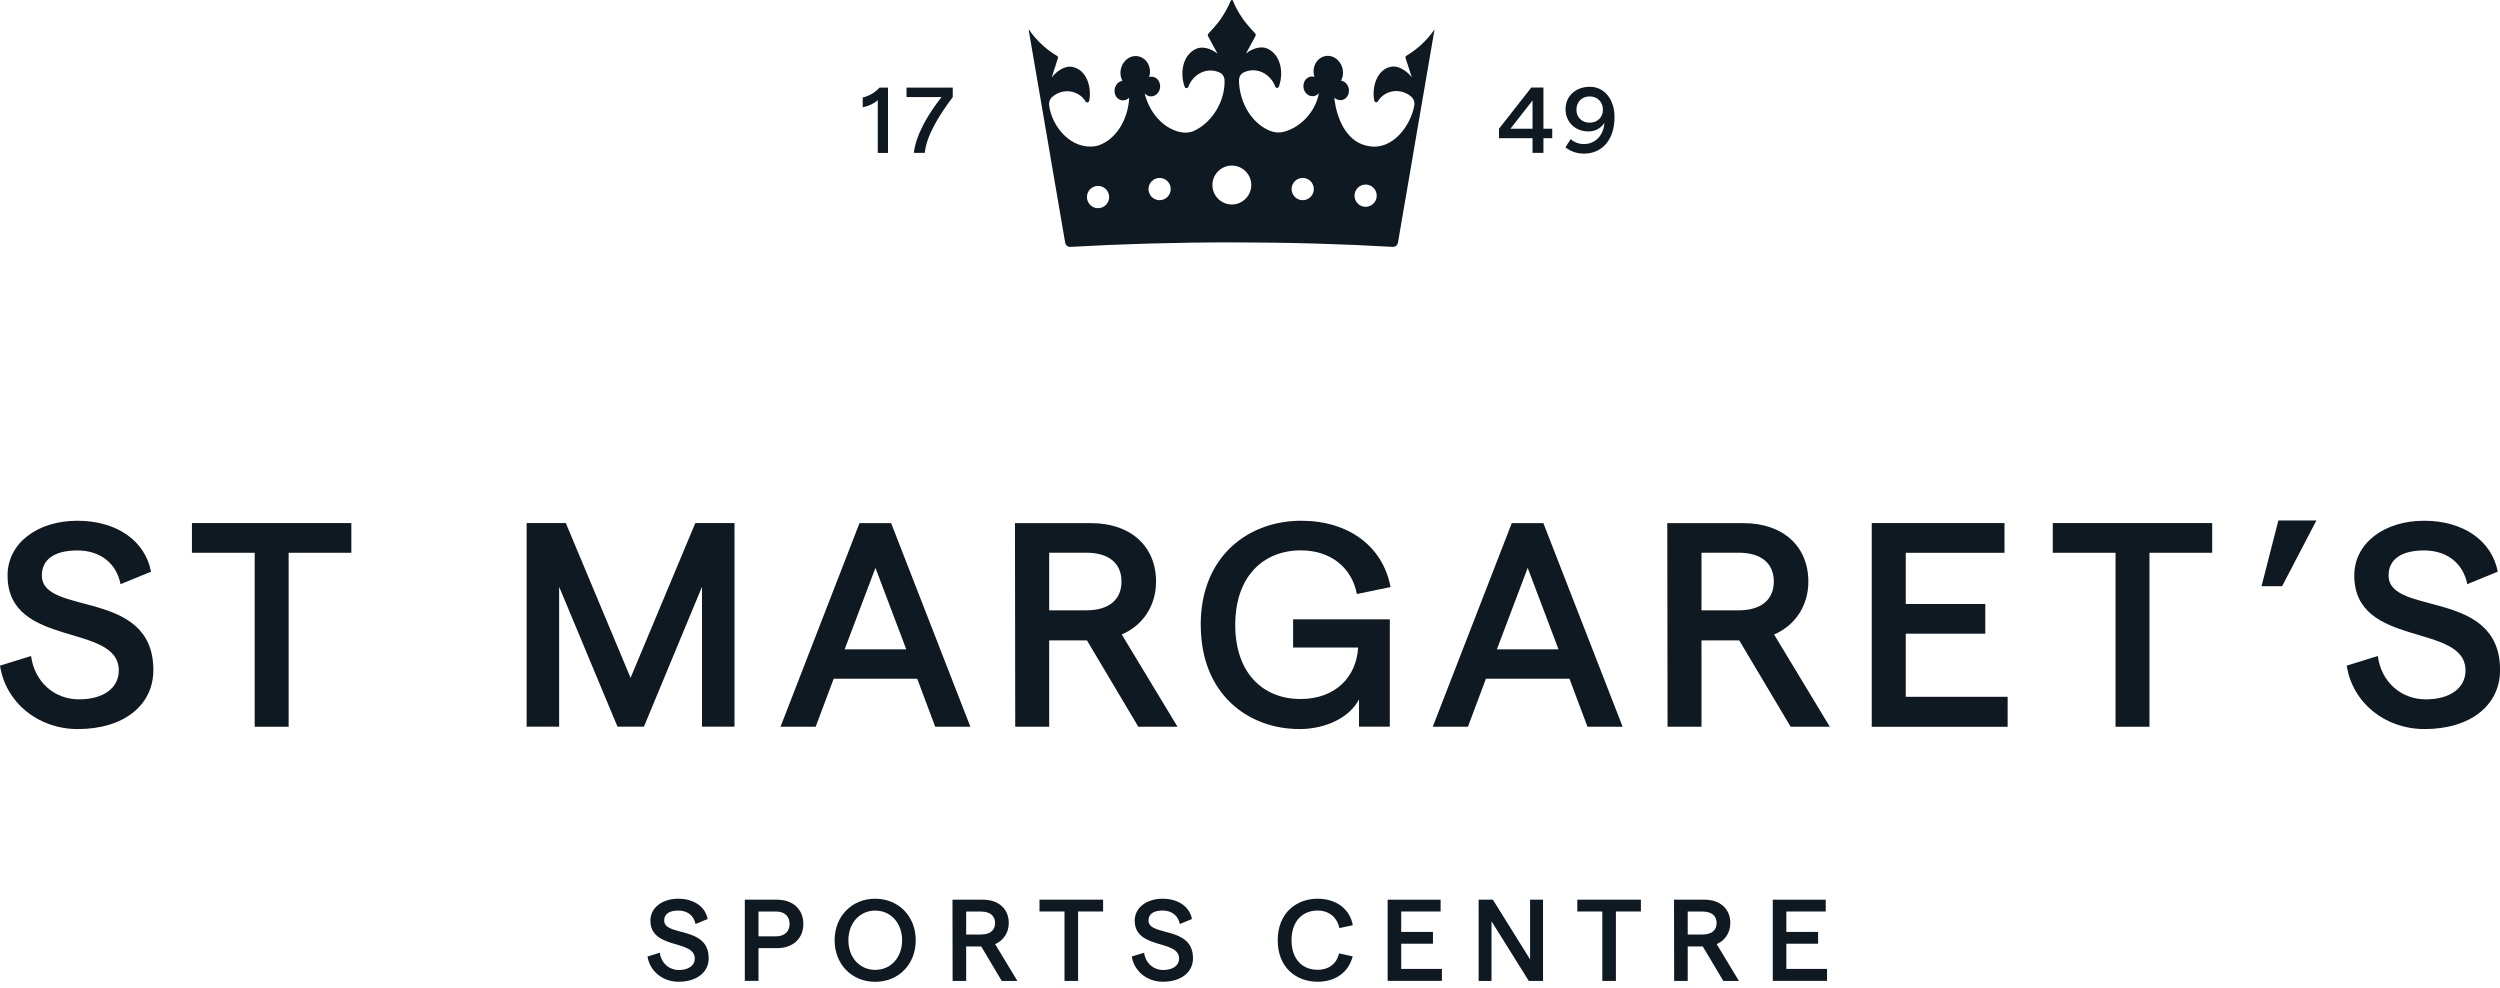
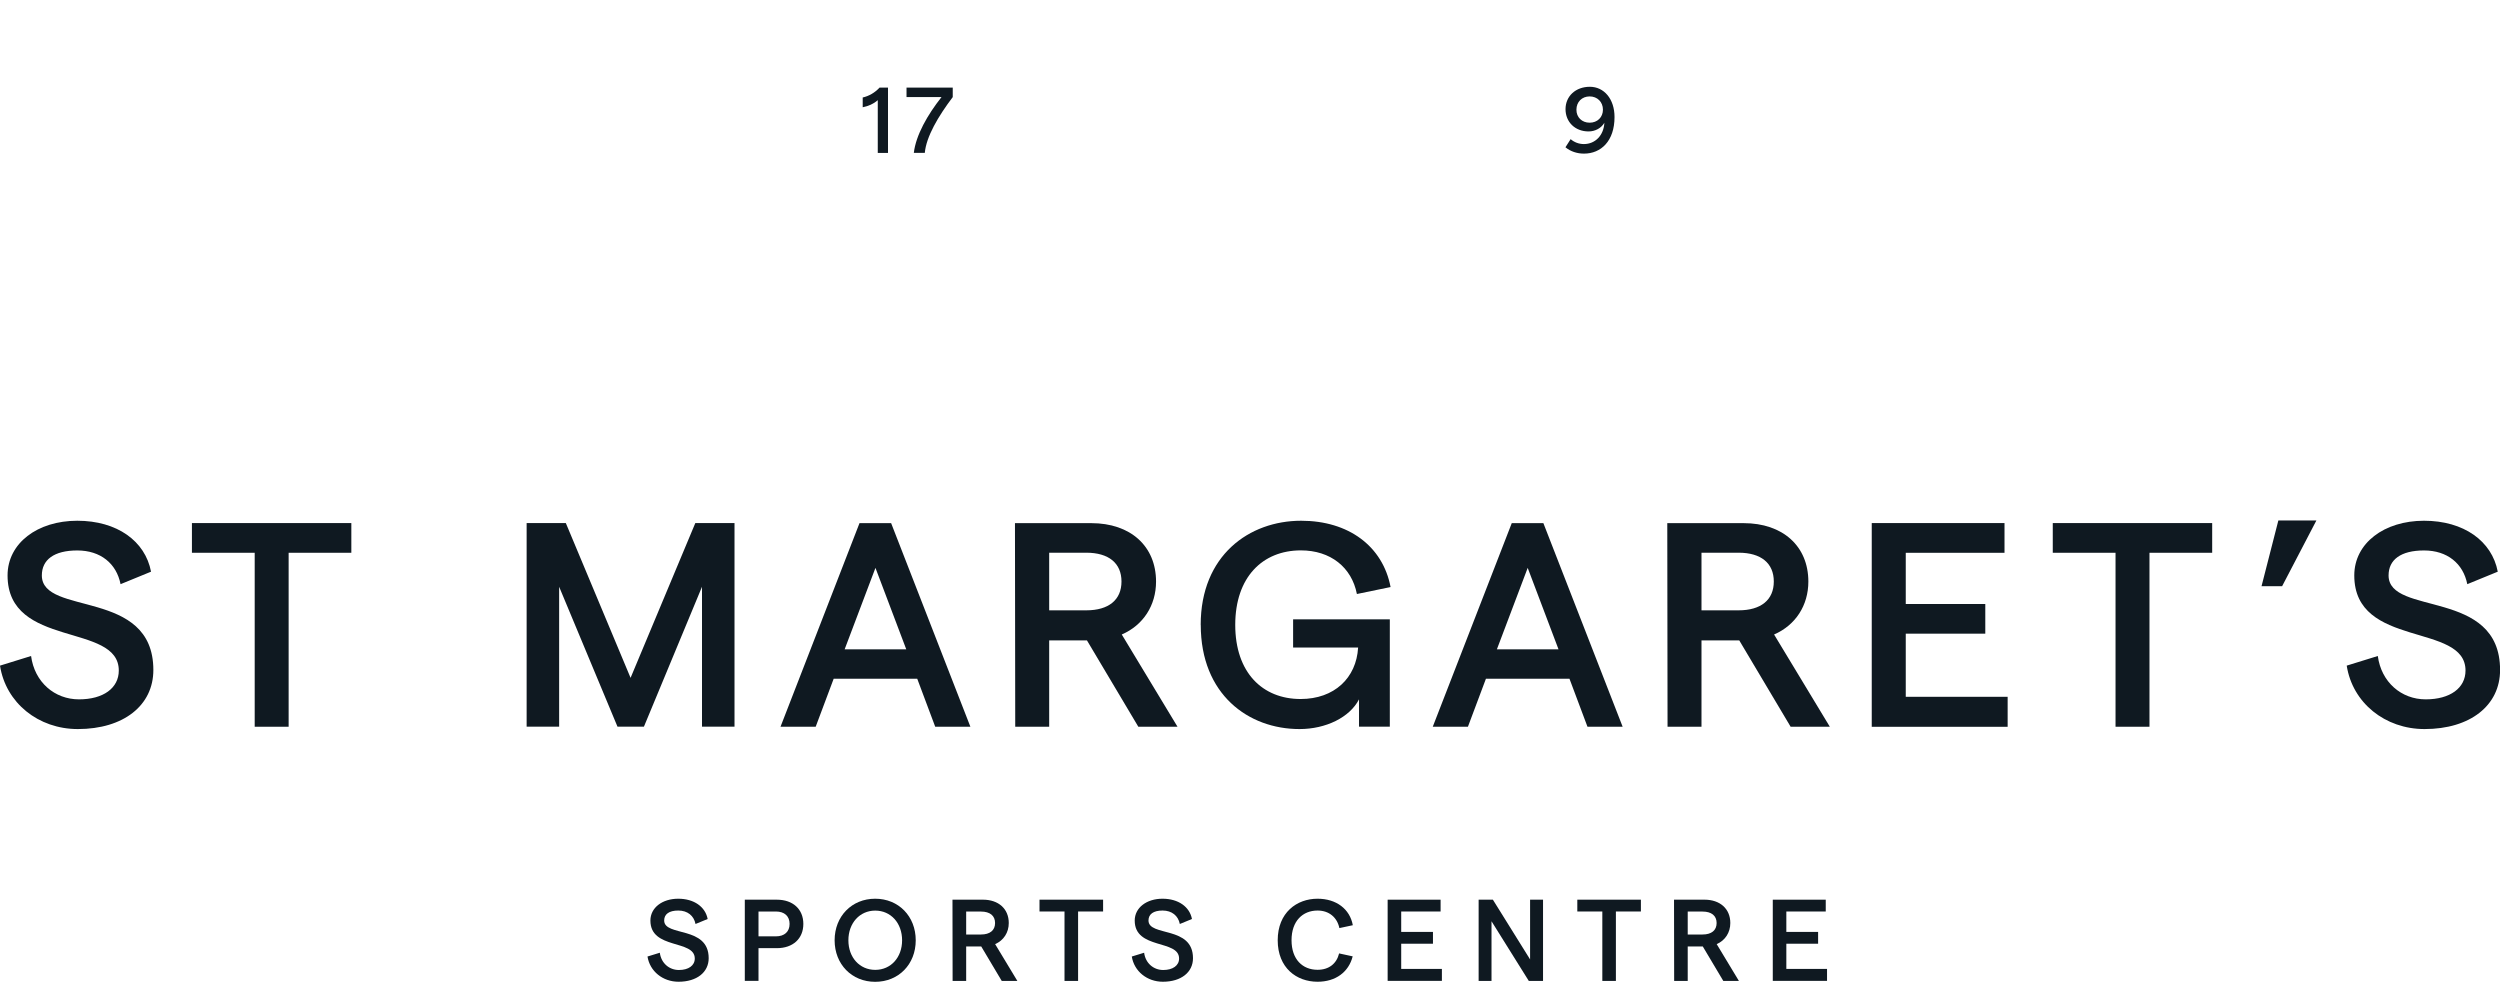
<svg xmlns="http://www.w3.org/2000/svg" width="205" height="81" viewBox="0 0 205 81" fill="none">
  <g clip-path="url(#clip0_35_418)">
    <path d="M0 54.582L2.548 53.792C2.833 55.937 4.477 57.347 6.477 57.347C8.478 57.347 9.741 56.418 9.741 54.985C9.741 51.026 0.62 53.199 0.62 47.186C0.62 44.538 3.074 42.701 6.338 42.701C9.601 42.701 11.91 44.37 12.385 46.878L9.886 47.902C9.551 46.206 8.243 45.137 6.338 45.137C4.432 45.137 3.431 45.898 3.431 47.186C3.431 50.55 12.575 48.21 12.575 54.94C12.575 57.851 10.121 59.783 6.382 59.783C3.146 59.783 0.475 57.639 0 54.582Z" fill="#0F1921" />
    <path d="M20.879 45.327H15.738V42.892H28.81V45.327H23.668V59.593H20.885V45.327H20.879Z" fill="#0F1921" />
    <path d="M43.184 42.892H46.398L51.707 55.584L57.016 42.892H60.23V59.587H57.564V48.115L52.802 59.587H50.634L45.85 48.115V59.587H43.184V42.892Z" fill="#0F1921" />
    <path d="M75.219 55.657H68.361L66.886 59.593H64.002L70.479 42.898H73.073L79.572 59.593H76.688L75.213 55.657H75.219ZM74.313 53.244L71.787 46.565L69.261 53.244H74.308H74.313Z" fill="#0F1921" />
    <path d="M93.343 59.593L89.129 52.51H86.033V59.593H83.249L83.227 42.898H89.486C92.7 42.898 94.796 44.784 94.796 47.69C94.796 49.644 93.745 51.267 91.985 52.029L96.556 59.593H93.343ZM86.033 50.047H89.078C90.912 50.047 91.962 49.19 91.962 47.684C91.962 46.178 90.912 45.322 89.078 45.322H86.033V50.047Z" fill="#0F1921" />
    <path d="M98.457 51.239C98.457 45.54 102.436 42.701 106.694 42.701C110.573 42.701 113.384 44.778 114.027 48.138L111.266 48.709C110.836 46.514 109.097 45.131 106.672 45.131C103.531 45.131 101.29 47.326 101.29 51.239C101.29 55.153 103.526 57.319 106.65 57.319C109.41 57.319 111.221 55.6 111.366 53.098H106.035V50.786H113.965V59.587H111.439V57.347C110.679 58.825 108.723 59.783 106.56 59.783C102.369 59.783 98.462 56.944 98.462 51.245L98.457 51.239Z" fill="#0F1921" />
    <path d="M128.703 55.657H121.846L120.37 59.593H117.486L123.964 42.898H126.557L133.057 59.593H130.173L128.697 55.657H128.703ZM127.798 53.244L125.271 46.565L122.745 53.244H127.792H127.798Z" fill="#0F1921" />
    <path d="M146.832 59.593L142.618 52.51H139.522V59.593H136.739L136.717 42.898H142.976C146.19 42.898 148.285 44.784 148.285 47.69C148.285 49.644 147.235 51.267 145.474 52.029L150.046 59.593H146.832ZM139.522 50.047H142.568C144.401 50.047 145.452 49.19 145.452 47.684C145.452 46.178 144.401 45.322 142.568 45.322H139.522V50.047Z" fill="#0F1921" />
    <path d="M153.489 42.892H164.37V45.327H156.272V49.526H162.794V51.962H156.272V57.14H164.627V59.598H153.483V42.903L153.489 42.892Z" fill="#0F1921" />
    <path d="M173.468 45.327H168.327V42.892H181.399V45.327H176.257V59.593H173.474V45.327H173.468Z" fill="#0F1921" />
    <path d="M186.825 42.679H189.944L187.133 48.07H185.445L186.825 42.679Z" fill="#0F1921" />
    <path d="M192.431 54.582L194.98 53.792C195.265 55.937 196.908 57.347 198.908 57.347C200.909 57.347 202.172 56.418 202.172 54.985C202.172 51.026 193.051 53.199 193.051 47.186C193.051 44.538 195.505 42.701 198.769 42.701C202.033 42.701 204.341 44.37 204.816 46.878L202.318 47.902C201.982 46.206 200.675 45.137 198.769 45.137C196.863 45.137 195.863 45.898 195.863 47.186C195.863 50.55 205.006 48.21 205.006 54.94C205.006 57.851 202.552 59.783 198.813 59.783C195.578 59.783 192.906 57.639 192.431 54.582Z" fill="#0F1921" />
-     <path d="M117.615 2.43C117.324 2.867 116.944 3.303 116.503 3.701C116.117 4.048 115.715 4.339 115.324 4.569C115.262 4.602 115.234 4.686 115.256 4.759C115.463 5.386 115.564 5.705 115.765 6.332C115.268 5.711 114.603 5.386 114.128 5.459C112.887 5.66 112.484 7.144 112.686 8.23C112.714 8.393 112.904 8.443 112.982 8.314C113.557 7.368 114.832 7.189 115.698 7.906C115.905 8.079 116.022 8.365 115.972 8.639C115.698 10.285 114.172 12.39 112.188 11.97C112.104 11.953 112.06 11.942 111.976 11.925C110.288 11.511 109.55 9.479 109.416 8.001C109.556 8.141 109.746 8.225 109.958 8.213C110.243 8.197 110.489 7.984 110.579 7.687C110.724 7.189 110.417 6.679 109.964 6.607C110.048 6.455 110.104 6.282 110.12 6.092C110.193 5.358 109.684 4.664 108.997 4.586C108.371 4.513 107.807 4.994 107.723 5.666C107.695 5.89 107.723 6.108 107.784 6.304C107.745 6.293 107.706 6.282 107.667 6.276C107.214 6.22 106.829 6.635 106.885 7.161C106.918 7.48 107.13 7.76 107.404 7.85C107.695 7.95 107.974 7.85 108.148 7.631C107.896 9.104 106.706 10.431 105.269 10.806C104.873 10.912 104.442 10.862 104.057 10.694C102.486 10.005 101.609 8.185 101.598 6.607C101.598 6.595 101.598 6.584 101.598 6.573C101.598 6.293 101.754 6.047 101.989 5.935C103.073 5.437 104.196 6.08 104.571 7.105C104.621 7.245 104.817 7.239 104.867 7.105C105.264 6.008 105.068 4.518 103.928 3.986C103.475 3.774 102.766 3.908 102.173 4.384C102.481 3.807 102.637 3.522 102.95 2.951C102.984 2.889 102.978 2.805 102.928 2.749C102.727 2.531 102.207 1.965 101.944 1.59C101.581 1.075 101.29 0.543 101.083 0.034C101.067 0 101.039 -0.017 101.005 -0.017C101.005 -0.011 101.005 -0.005 101.005 0C100.972 0 100.944 0.017 100.927 0.051C100.715 0.56 100.424 1.092 100.066 1.607C99.804 1.988 99.284 2.548 99.083 2.766C99.032 2.822 99.027 2.9 99.06 2.967C99.373 3.539 99.53 3.824 99.837 4.401C99.245 3.925 98.541 3.791 98.082 4.003C96.942 4.535 96.747 6.024 97.143 7.116C97.194 7.262 97.389 7.262 97.44 7.122C97.814 6.103 98.937 5.453 100.022 5.952C100.256 6.058 100.407 6.31 100.413 6.59C100.413 6.601 100.413 6.612 100.413 6.623C100.452 8.264 99.44 9.999 97.954 10.71C97.579 10.89 97.143 10.918 96.741 10.822C95.238 10.481 94.187 9.048 93.863 7.648C94.042 7.861 94.316 7.962 94.606 7.866C94.885 7.771 95.092 7.497 95.126 7.178C95.182 6.651 94.796 6.237 94.343 6.293C94.304 6.293 94.265 6.31 94.226 6.321C94.293 6.12 94.316 5.907 94.288 5.683C94.204 5.017 93.639 4.535 93.008 4.602C92.315 4.681 91.812 5.369 91.884 6.108C91.901 6.299 91.957 6.472 92.041 6.623C91.588 6.696 91.281 7.211 91.426 7.704C91.516 8.006 91.761 8.213 92.046 8.23C92.259 8.241 92.449 8.157 92.589 8.018C92.533 9.568 91.678 11.338 90.124 11.909C90.04 11.931 89.956 11.953 89.873 11.976C87.883 12.34 86.257 10.414 86.033 8.656C85.988 8.381 86.1 8.096 86.307 7.922C87.179 7.206 88.447 7.379 89.023 8.331C89.101 8.46 89.291 8.409 89.319 8.247C89.526 7.167 89.124 5.677 87.877 5.476C87.402 5.397 86.737 5.722 86.24 6.349C86.441 5.716 86.542 5.403 86.748 4.776C86.771 4.697 86.748 4.619 86.681 4.586C86.284 4.356 85.888 4.065 85.502 3.718C85.061 3.32 84.686 2.884 84.39 2.447C84.379 2.43 84.362 2.424 84.345 2.419C84.949 5.924 85.547 9.423 86.15 12.928C86.15 12.933 86.15 12.939 86.15 12.944C86.547 15.262 86.95 17.586 87.346 19.904C87.38 20.111 87.564 20.256 87.771 20.245C91.89 20.01 96.344 19.875 100.988 19.875C105.633 19.875 110.087 20.004 114.206 20.245C114.413 20.256 114.597 20.111 114.631 19.904C115.027 17.586 115.43 15.262 115.827 12.944C115.827 12.939 115.827 12.933 115.827 12.928C116.43 9.423 117.028 5.924 117.632 2.419C117.615 2.419 117.598 2.43 117.587 2.447L117.615 2.43ZM90.04 17.071C89.537 17.071 89.129 16.662 89.129 16.158C89.129 15.654 89.537 15.245 90.04 15.245C90.543 15.245 90.951 15.654 90.951 16.158C90.951 16.662 90.543 17.071 90.04 17.071ZM95.087 16.416C94.584 16.416 94.176 16.007 94.176 15.503C94.176 14.999 94.584 14.59 95.087 14.59C95.59 14.59 95.998 14.999 95.998 15.503C95.998 16.007 95.59 16.416 95.087 16.416ZM101.011 16.768C100.133 16.768 99.418 16.052 99.418 15.173C99.418 14.294 100.133 13.577 101.011 13.577C101.888 13.577 102.604 14.294 102.604 15.173C102.604 16.052 101.888 16.768 101.011 16.768ZM106.823 16.416C106.32 16.416 105.912 16.007 105.912 15.503C105.912 14.999 106.32 14.59 106.823 14.59C107.326 14.59 107.734 14.999 107.734 15.503C107.734 16.007 107.326 16.416 106.823 16.416ZM111.981 16.959C111.478 16.959 111.07 16.55 111.07 16.046C111.07 15.542 111.478 15.133 111.981 15.133C112.484 15.133 112.892 15.542 112.892 16.046C112.892 16.55 112.484 16.959 111.981 16.959Z" fill="#0F1921" />
    <path d="M71.977 8.214C71.62 8.527 71.223 8.695 70.742 8.796V7.995C71.256 7.878 71.743 7.598 72.123 7.184H72.816V12.541H71.977V8.219V8.214Z" fill="#0F1921" />
    <path d="M77.203 7.962H74.335V7.184H78.125V7.962C76.923 9.552 75.956 11.203 75.833 12.536H74.933C75.107 11.08 76.046 9.429 77.203 7.962Z" fill="#0F1921" />
-     <path d="M125.668 11.332H122.918V10.554L125.568 7.178H126.562V10.554H127.283V11.332H126.562V12.536H125.668V11.332ZM125.668 10.554V8.236L123.857 10.554H125.668Z" fill="#0F1921" />
    <path d="M128.373 8.953C128.373 7.883 129.205 7.116 130.368 7.116C131.53 7.116 132.391 8.113 132.391 9.596C132.391 11.578 131.273 12.597 129.887 12.597C129.328 12.597 128.786 12.424 128.367 12.077L128.792 11.41C129.083 11.662 129.463 11.813 129.876 11.813C130.821 11.813 131.508 11.086 131.558 10.067C131.307 10.503 130.809 10.778 130.262 10.778C129.161 10.778 128.373 10.011 128.373 8.947V8.953ZM129.267 8.992C129.261 9.619 129.72 10.061 130.351 10.061C130.983 10.061 131.441 9.619 131.441 8.992C131.441 8.365 130.983 7.906 130.351 7.906C129.72 7.906 129.267 8.359 129.267 8.992Z" fill="#0F1921" />
    <path d="M53.087 78.437L54.105 78.124C54.216 78.981 54.876 79.54 55.669 79.54C56.463 79.54 56.972 79.171 56.972 78.6C56.972 77.021 53.333 77.889 53.333 75.487C53.333 74.429 54.311 73.695 55.614 73.695C56.916 73.695 57.838 74.362 58.028 75.358L57.033 75.767C56.899 75.089 56.379 74.664 55.619 74.664C54.859 74.664 54.462 74.966 54.462 75.481C54.462 76.825 58.112 75.89 58.112 78.572C58.112 79.731 57.134 80.503 55.641 80.503C54.35 80.503 53.283 79.647 53.093 78.426L53.087 78.437Z" fill="#0F1921" />
    <path d="M61.079 73.774H63.7C65.019 73.774 65.874 74.552 65.874 75.762C65.874 76.971 65.019 77.749 63.7 77.749H62.197V80.431H61.074V73.769L61.079 73.774ZM63.622 76.781C64.326 76.781 64.746 76.4 64.746 75.762C64.746 75.123 64.326 74.743 63.622 74.743H62.197V76.781H63.622Z" fill="#0F1921" />
    <path d="M68.439 77.105C68.439 75.134 69.848 73.695 71.765 73.695C73.682 73.695 75.09 75.134 75.09 77.105C75.09 79.076 73.682 80.509 71.765 80.509C69.848 80.509 68.439 79.07 68.439 77.105ZM73.972 77.105C73.972 75.694 73.05 74.669 71.77 74.669C70.49 74.669 69.568 75.7 69.568 77.105C69.568 78.51 70.49 79.529 71.77 79.529C73.05 79.529 73.972 78.51 73.972 77.105Z" fill="#0F1921" />
    <path d="M82.143 80.436L80.461 77.609H79.226V80.436H78.114L78.103 73.773H80.601C81.88 73.773 82.719 74.524 82.719 75.688C82.719 76.466 82.3 77.116 81.601 77.418L83.423 80.436H82.143ZM79.226 76.629H80.444C81.176 76.629 81.596 76.287 81.596 75.688C81.596 75.089 81.176 74.748 80.444 74.748H79.226V76.634V76.629Z" fill="#0F1921" />
    <path d="M87.29 74.742H85.239V73.773H90.454V74.742H88.403V80.436H87.29V74.742Z" fill="#0F1921" />
    <path d="M92.801 78.437L93.818 78.124C93.93 78.981 94.589 79.54 95.383 79.54C96.176 79.54 96.685 79.171 96.685 78.6C96.685 77.021 93.047 77.889 93.047 75.487C93.047 74.429 94.025 73.695 95.327 73.695C96.629 73.695 97.551 74.362 97.741 75.358L96.746 75.767C96.612 75.089 96.093 74.664 95.332 74.664C94.572 74.664 94.176 74.966 94.176 75.481C94.176 76.825 97.825 75.89 97.825 78.572C97.825 79.731 96.847 80.503 95.355 80.503C94.064 80.503 92.996 79.647 92.806 78.426L92.801 78.437Z" fill="#0F1921" />
    <path d="M104.772 77.105C104.772 74.832 106.337 73.695 108.041 73.695C109.578 73.695 110.69 74.541 110.931 75.868L109.83 76.103C109.64 75.207 108.964 74.664 108.041 74.664C106.823 74.664 105.906 75.52 105.906 77.099C105.906 78.678 106.817 79.523 108.041 79.523C108.975 79.523 109.601 79.02 109.807 78.18L110.92 78.421C110.595 79.703 109.534 80.503 108.041 80.503C106.32 80.503 104.772 79.372 104.772 77.099V77.105Z" fill="#0F1921" />
    <path d="M113.787 73.774H118.129V74.743H114.899V76.417H117.503V77.385H114.899V79.451H118.235V80.431H113.787V73.769V73.774Z" fill="#0F1921" />
    <path d="M121.248 73.773H122.416L125.467 78.672V73.773H126.529V80.436H125.361L122.304 75.543V80.436H121.248V73.773Z" fill="#0F1921" />
    <path d="M131.391 74.742H129.34V73.773H134.554V74.742H132.503V80.436H131.391V74.742Z" fill="#0F1921" />
    <path d="M141.311 80.436L139.628 77.609H138.393V80.436H137.281L137.27 73.773H139.768C141.048 73.773 141.886 74.524 141.886 75.688C141.886 76.466 141.467 77.116 140.769 77.418L142.59 80.436H141.311ZM138.393 76.629H139.612C140.344 76.629 140.763 76.287 140.763 75.688C140.763 75.089 140.344 74.748 139.612 74.748H138.393V76.634V76.629Z" fill="#0F1921" />
    <path d="M145.368 73.774H149.711V74.743H146.48V76.417H149.085V77.385H146.48V79.451H149.817V80.431H145.368V73.769V73.774Z" fill="#0F1921" />
  </g>
  <defs>
    <clipPath id="clip0_35_418">
      <rect width="205" height="80.509" fill="white" />
    </clipPath>
  </defs>
</svg>